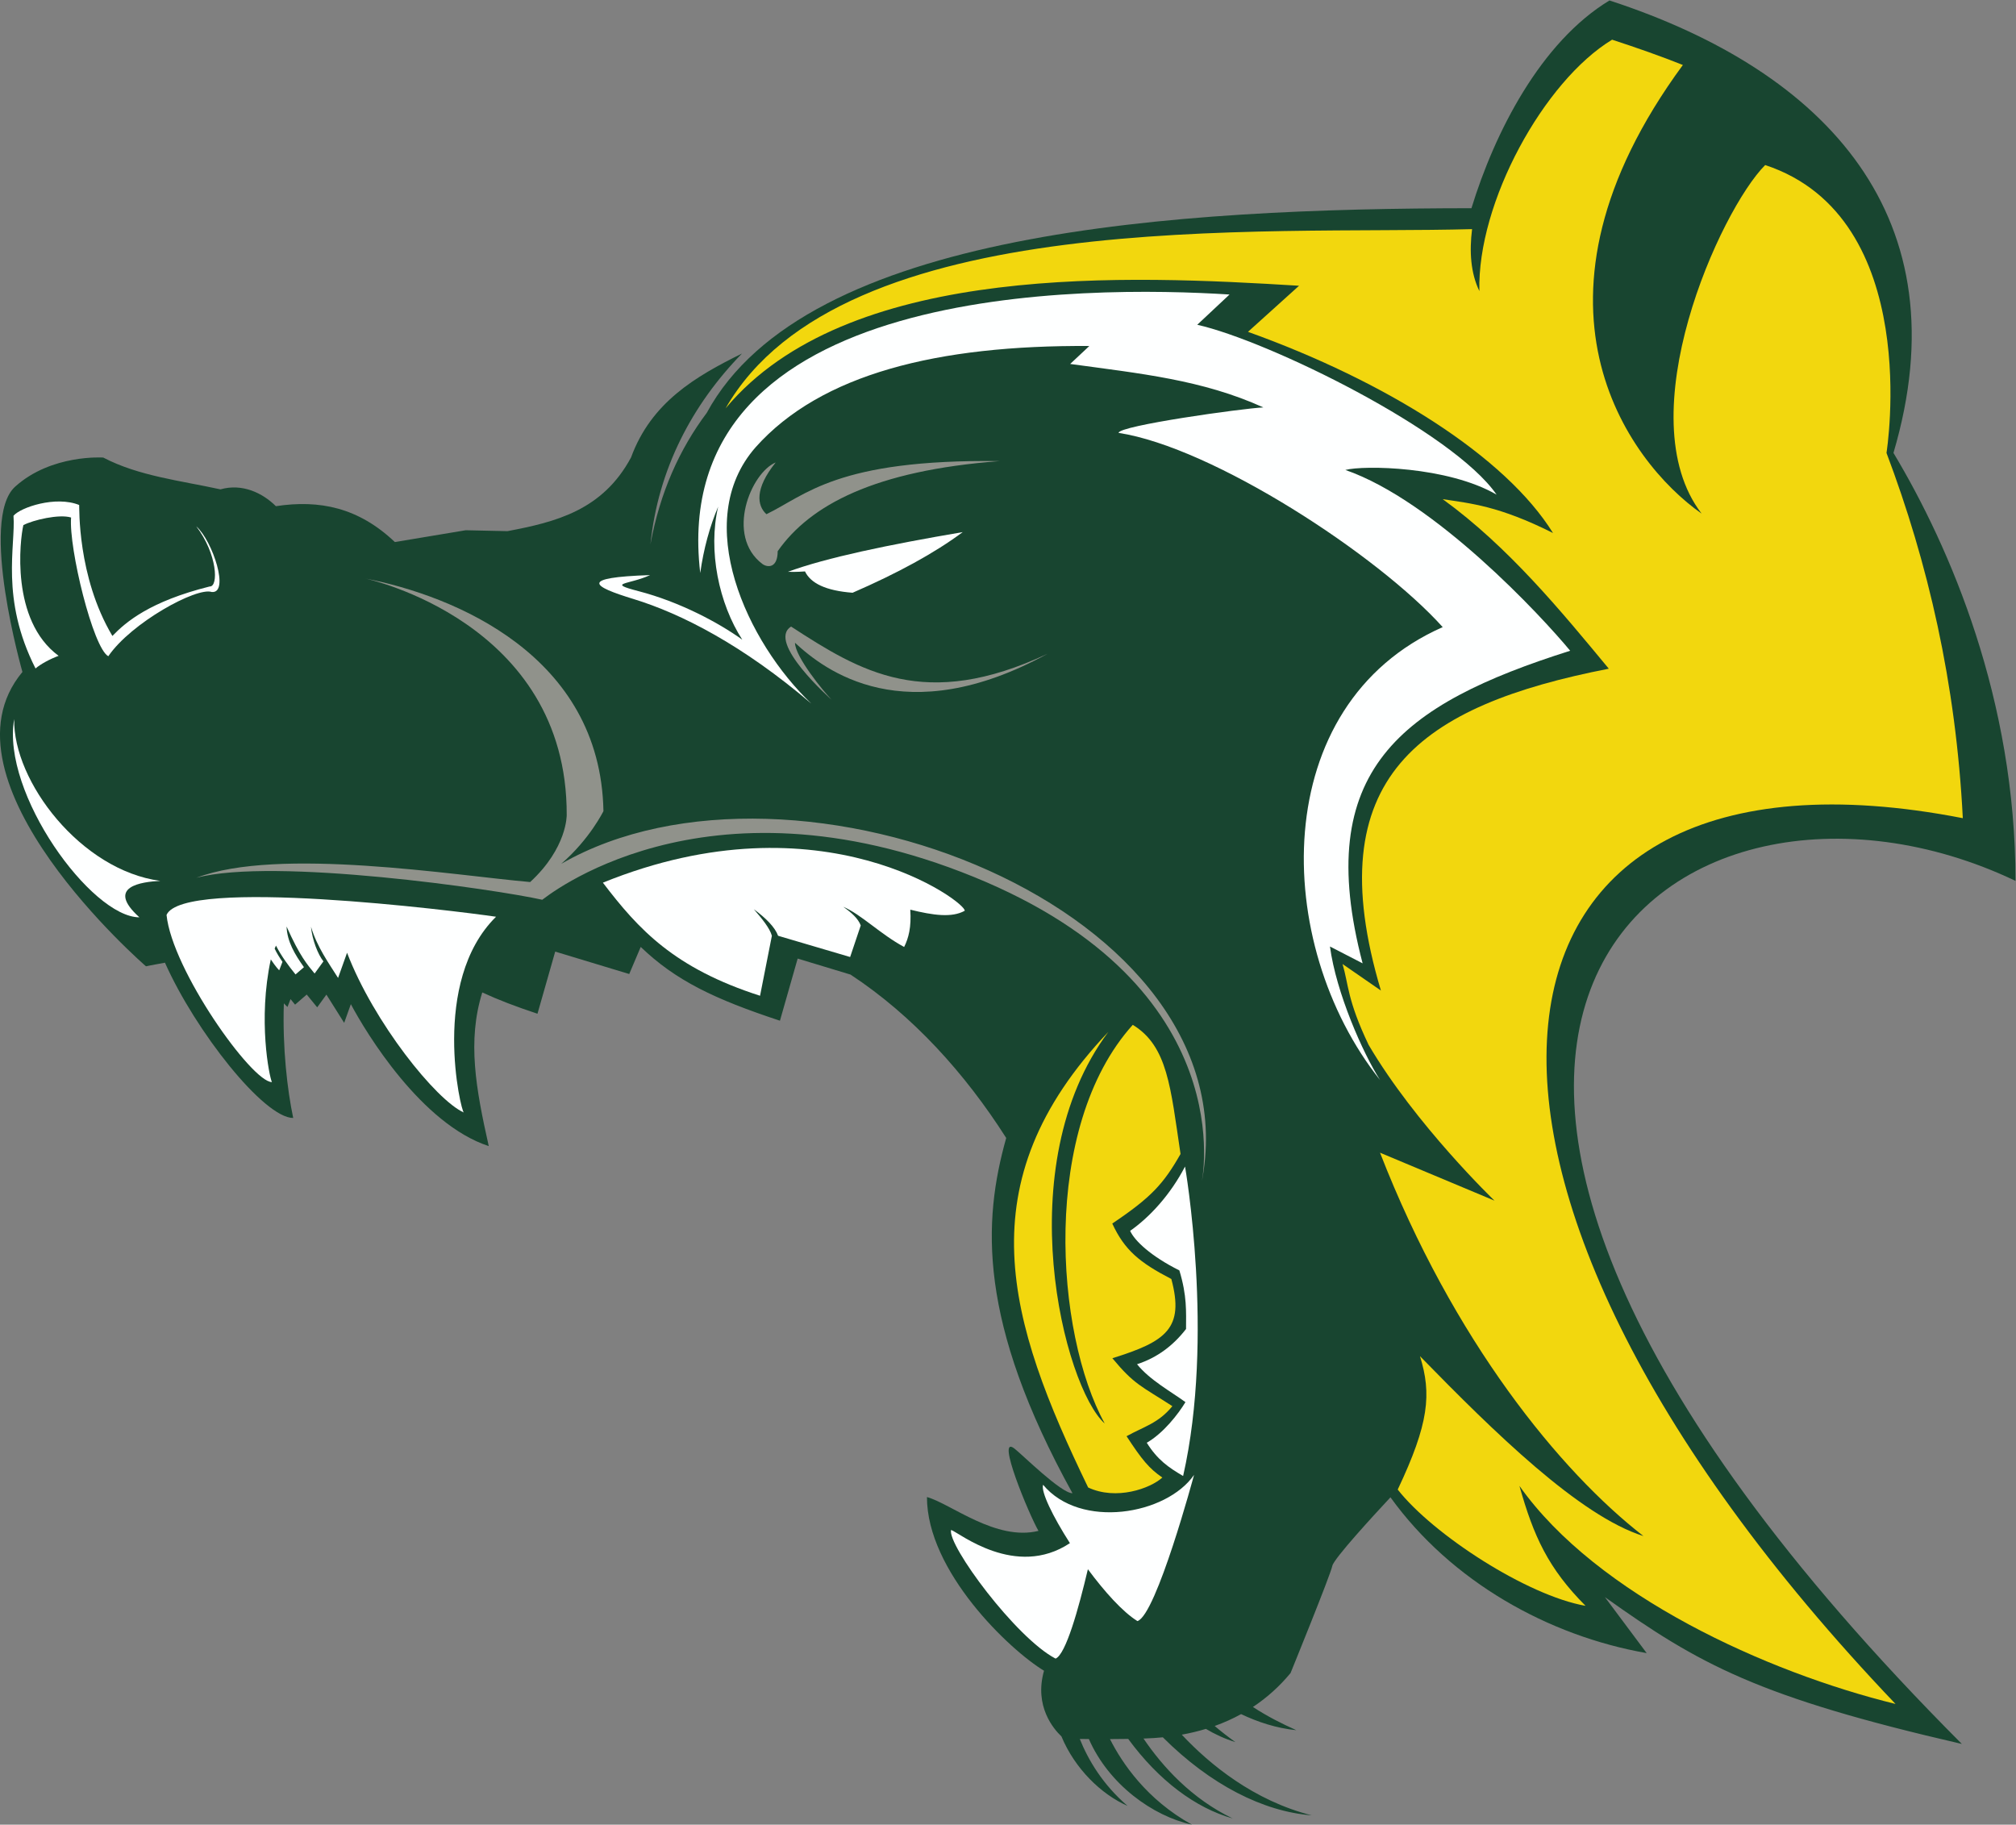
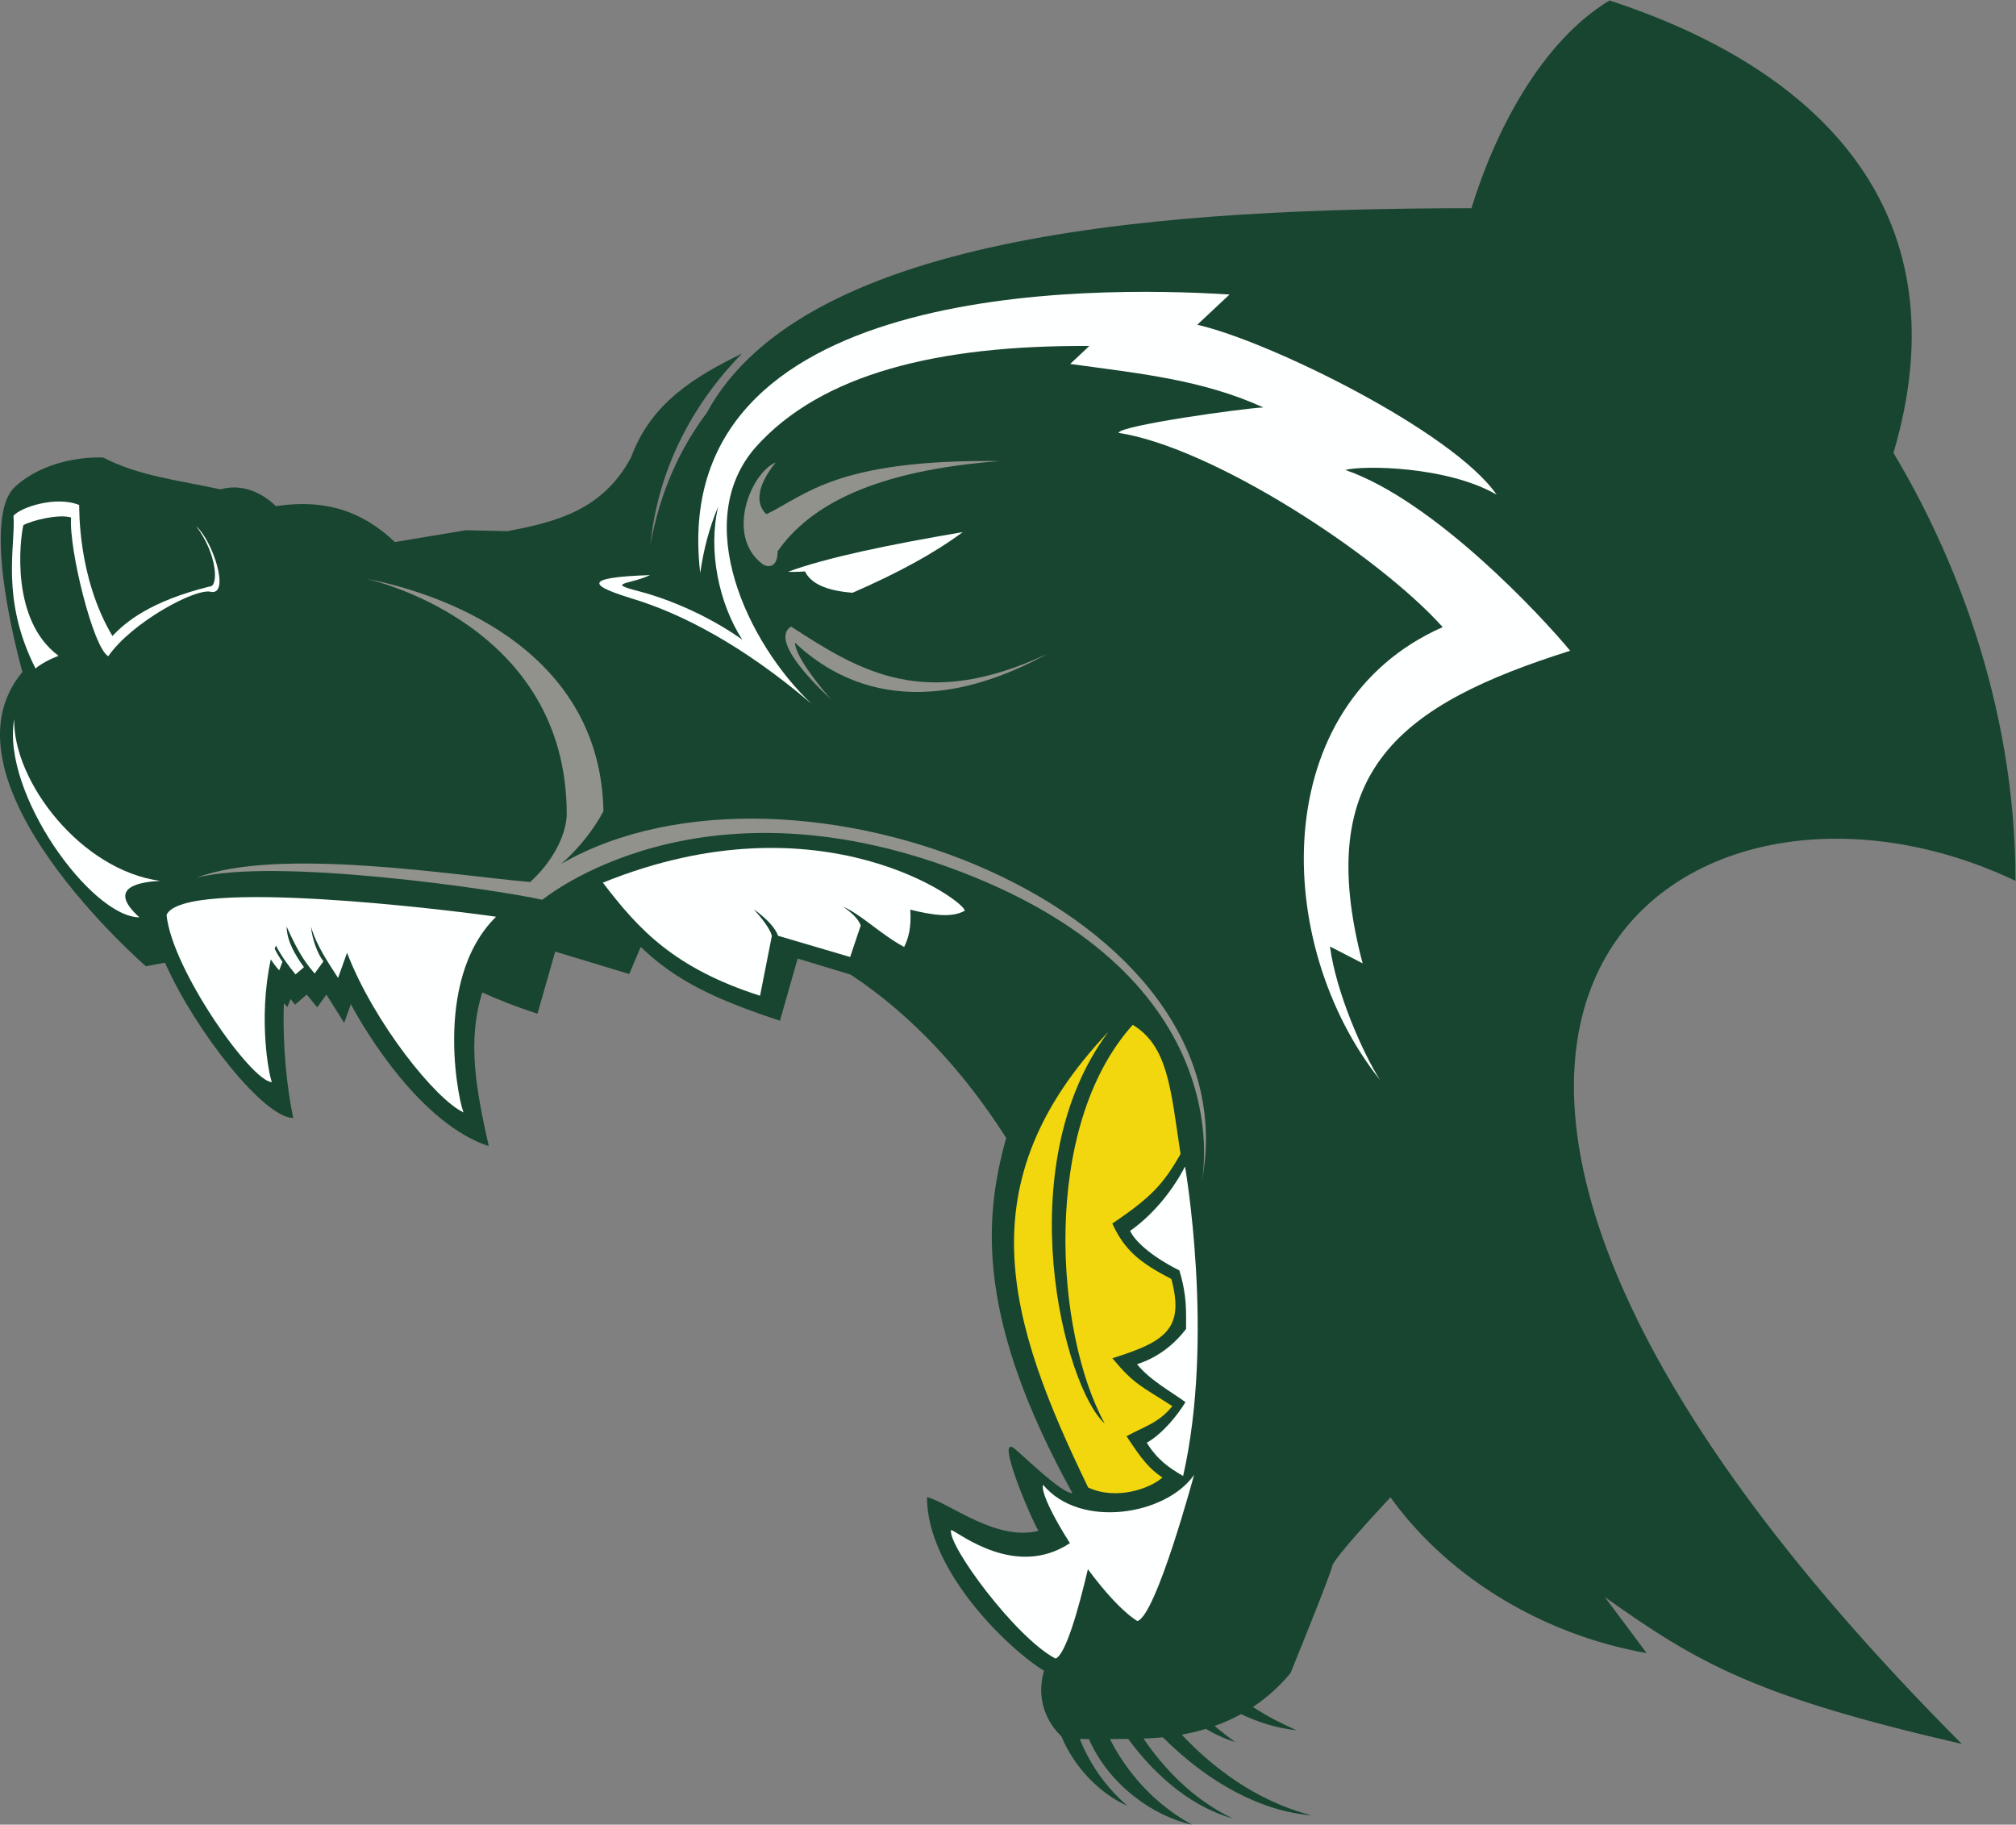
<svg xmlns="http://www.w3.org/2000/svg" viewBox="0 0 1109.387 1004.027" height="1004.027" width="1109.387" xml:space="preserve" id="svg2" version="1.1">
  <rect x="0" y="0" width="1109.387" height="1004.027" fill="#808080" stroke="none" />
  <defs id="defs6" />
  <g transform="matrix(1.333,0,0,-1.333,0,1004.027)" id="g10">
    <g transform="scale(0.1)" id="g12">
      <path id="path14" style="fill:#184530;fill-opacity:1;fill-rule:evenodd;stroke:none" d="m 92.602,4758.25 c 0,0 -180,630 -29.996,765 150,135 363.747,120 363.747,120 145.878,-76.28 317.867,-94.99 483.75,-131.25 89.711,25.77 174.148,-14.92 228.758,-69.38 180.46,27.22 340.79,-5.31 491.24,-148.12 97.51,16.25 195,32.5 292.5,48.75 57.5,-1.25 115.01,-2.5 172.51,-3.75 198.32,37.69 392.31,85.13 509.99,304.24 83.67,227.81 265.95,334.24 457.83,428.86 -205.88,-211.13 -346.1,-477.49 -377.77,-787.37 39.59,214.69 120.48,393.38 232.47,542.54 409.4,754.76 1939.74,843.54 3156.89,844.83 95.94,313.1 285.53,685.44 569.71,857.58 900.51,-293.75 1458.69,-899.3 1172.43,-1867.7 235.51,-392.74 503.8,-1019.12 503.79,-1766.6 C 6919.33,4563.9 5145.66,3293.73 8098.96,333.148 7257.39,527.051 7015.75,660.84 6625.33,939.332 l 172.55,-231.203 c -405.37,71.043 -806.33,294.701 -1057.77,643.131 -69.1,-74.08 -234.07,-253.38 -240,-283 -7.5,-37.5 -172.5,-442.498 -172.5,-442.498 -45.69,-55.223 -97.58,-101.821 -155.3,-139.973 60.52,-39.328 117.21,-67.949 179.3,-95.867 -82.64,8.07 -160.2,34.16 -228.03,66.387 -34.55,-19.028 -70.95,-35.348 -109.13,-48.969 27.59,-23.621 55.58,-44.981 85.38,-66.469 -43.72,13.301 -84.41,32.391 -121.63,54.5 -32.04,-9.75 -65.24,-17.719 -99.59,-23.922 C 4993.96,248.66 5175.47,99.269 5414.83,38.512 5214.87,54.102 4997.26,164.27 4800.44,360.582 c -23.8,-2.371 -48.08,-3.98 -72.83,-4.82 l -7.02,-0.242 C 4799.38,239.379 4919.05,107.18 5089,25.492 4935.44,68.891 4783.81,181.813 4657.51,353.93 c -26.32,-0.481 -51.01,-0.68 -75.33,-0.731 C 4631.85,254.82 4733.26,103.59 4920.52,0 4759.38,35.18 4577.5,165.48 4495.08,353.461 c -12.19,0.07 -24.63,0.148 -37.48,0.211 34.36,-85.383 93.99,-187.801 197.27,-276.281 -108.59,47.711 -217.33,153.07 -273.04,286.898 -31.91,30.152 -113.53,124.602 -71.88,271.121 -142.37,85.922 -483.3,410.23 -483.3,716.98 98.52,-27.49 285.26,-183.23 460.38,-139.66 -38.62,66.62 -177.79,400.69 -99.55,340.05 33.39,-25.88 192.88,-184.71 239.95,-184.71 -391.86,709.9 -370.35,1122.01 -273.58,1466.54 -170.54,267.81 -386.56,506.08 -642.69,674.44 l -218.22,66.07 -73.16,-256.46 c -269.93,89.1 -430.24,165.52 -574.76,304.56 l -47.41,-111.83 -305.6,92.53 -73.17,-256.46 c -88.13,29.1 -162.74,57.62 -227.9,87.88 -62.34,-200.19 -26.55,-396.55 26.76,-634.3 -277.37,90.65 -505.85,466.34 -569.31,585.97 l -27.54,-77.2 -73.35,116.55 -38.03,-52.51 -43.19,52.78 -48.19,-41.69 -18.65,23.02 -12.65,-32.73 -14.94,15.11 c -6.09,-182.92 14.35,-358.82 38.64,-473.2 -120.62,0 -403.459,357.75 -529.474,641.04 -51.18,-9.04 -78.403,-14.91 -78.403,-14.91 0,0 -885,765 -510.011,1214.98 v 0" />
-       <path id="path16" style="fill:#f2d70e;fill-opacity:1;fill-rule:nonzero;stroke:none" d="m 6077.04,6586.23 c -11.64,-93 -5.69,-182.01 30.18,-255.67 -9.6,365.32 266.55,867.28 547.89,1037.69 102.53,-33.44 200.13,-67.79 292.12,-104.4 -714.26,-972.38 -232.09,-1634.77 77.25,-1851.75 -308.37,401.08 76.76,1252.72 262.61,1438.68 656.9,-216.87 501.1,-1185.66 500.77,-1188.3 170.88,-453.02 286.5,-947.73 315.06,-1507.8 -2096.35,408.64 -2375.61,-1456.87 -277.81,-3656.43 -530,130 -1232.5,447.512 -1552.5,900.01 58.54,-208.21 118.69,-340.08 272.87,-495.01 -242.5,42.512 -630.37,295.01 -775.37,480.01 129.3,273.21 140.25,394.58 91.87,550.55 305.6,-313.24 658.8,-659.63 922.5,-742.51 -342.73,265.75 -785.56,806.59 -1087.5,1582.51 157.5,-65.97 315,-131.94 472.5,-197.91 0,0 -325.08,312.4 -519.49,642.9 -88.42,185.24 -82.68,249.7 -107.7,333.83 l 158.39,-109.5 c -263.66,883.08 163.96,1176.5 940.78,1328.6 -195.29,235.85 -414.1,502.95 -685.58,699.79 113.76,-17.56 230.67,-26.93 455.28,-139.74 -196.22,316.41 -689.09,625.96 -1259.23,830.48 l 210.86,190.22 c -704.46,43.36 -1824.9,94.89 -2341.55,-476.24 -8.97,-9.91 -17.56,-19.88 -25.91,-29.88 480.02,837.18 2225.2,716.1 3081.71,739.87 v 0" />
      <path id="path18" style="fill:#90928b;fill-opacity:1;fill-rule:nonzero;stroke:none" d="m 3164,5409.52 c 162.84,78.31 290.49,227.79 963.12,219.2 -516.15,-38.83 -783.59,-181.6 -916.65,-372.03 -0.25,-71.21 -42.36,-67.9 -63.38,-52.5 -153.57,116.68 -47.52,376.19 55.19,418.91 -88.12,-109.03 -76.8,-178.9 -38.28,-213.58 v 0" />
      <path id="path20" style="fill:#feffff;fill-opacity:1;fill-rule:evenodd;stroke:none" d="m 5075.75,6316.35 c -44.42,-41.63 -88.85,-83.25 -133.27,-124.88 293.4,-65.98 1053.8,-438.68 1235.81,-701.25 -203.12,117.47 -548.53,121.77 -624.37,101.93 368.66,-127.82 810.15,-603.53 928.1,-746.32 -699.1,-221.24 -1066.21,-493.7 -856.85,-1290.37 l -134.79,69.49 c 25.53,-191.13 136.08,-440.57 206.6,-550.97 -446.89,561.79 -465.94,1549.6 258.81,1869.4 -267.5,297.88 -948.63,742.03 -1338.08,801.8 0.63,29.7 510.1,100.97 597.61,105.1 -252.37,114.54 -508.86,139.85 -797.4,179.42 26.37,24.71 52.74,49.43 79.11,74.14 -626.55,4.12 -1108.28,-115.59 -1377.98,-418.29 -268.49,-306.34 -34.19,-806.65 230.06,-1057.71 -282.52,240.92 -535.32,370.82 -734.03,431.6 -169.8,51.94 -228.86,88.73 68.64,98.72 -87.05,-40.41 -183.4,-31.01 -47.82,-66.3 169.19,-44.04 329.58,-129.25 428.39,-200.39 -96.51,149.08 -142.29,367.66 -99.56,549.15 -34.93,-82.42 -59.86,-173.47 -74.02,-273.83 -141.56,1203.02 1609.28,1185.98 2185.04,1149.56 v 0" />
      <path id="path22" style="fill:#feffff;fill-opacity:1;fill-rule:evenodd;stroke:none" d="m 687.539,3755.27 c 22.617,-225.85 351.501,-690 434.991,-690 -11.14,23.1 -58.36,257.27 -4.6,506.43 20.31,-30.72 34.6,-45.17 34.6,-45.17 l 13.6,35.15 c -12.42,18.03 -23.64,35.87 -32.28,54.52 1.72,4.17 3.52,8.33 5.36,12.49 23.19,-44.8 51.42,-82.73 80.82,-119.04 l 34.69,30 c -37.28,52.07 -69.44,105.61 -71.67,167.7 l 0.03,0.04 c 55.16,-123.17 84.74,-156.16 115.7,-193.99 l 36.35,50.19 c -22.47,28.47 -46.07,87.9 -51.35,142.94 25.3,-84.15 73.91,-151.02 111.86,-211.33 l 37.1,104 c 109.78,-287.35 367.76,-608.93 482.13,-659.56 -11.56,1.84 -139.67,539.32 132.94,808.15 -173.39,25.49 -1291.81,164.47 -1360.271,7.48 v 0" />
-       <path id="path24" style="fill:#feffff;fill-opacity:1;fill-rule:evenodd;stroke:none" d="m 4695.58,840.301 c -60.97,37.847 -136.34,121.89 -204.56,214.109 -38.71,-164.441 -91.37,-352.109 -133.38,-368.949 -164.23,85.289 -447.46,469.409 -431.42,531.169 32.89,-10.93 266.21,-203.09 490.64,-54.59 -71.18,111.02 -120.37,212.92 -110.77,240.88 153.62,-184.64 508.92,-124.49 623.22,40.9 0,0 -155.65,-578.988 -233.73,-603.519 v 0" />
+       <path id="path24" style="fill:#feffff;fill-opacity:1;fill-rule:evenodd;stroke:none" d="m 4695.58,840.301 c -60.97,37.847 -136.34,121.89 -204.56,214.109 -38.71,-164.441 -91.37,-352.109 -133.38,-368.949 -164.23,85.289 -447.46,469.409 -431.42,531.169 32.89,-10.93 266.21,-203.09 490.64,-54.59 -71.18,111.02 -120.37,212.92 -110.77,240.88 153.62,-184.64 508.92,-124.49 623.22,40.9 0,0 -155.65,-578.988 -233.73,-603.519 " />
      <path id="path26" style="fill:#90928b;fill-opacity:1;fill-rule:nonzero;stroke:none" d="m 2491.18,4183.89 c 0,0 -56.58,-116 -174.3,-217.63 957.47,550.49 2868.56,-185.12 2643.26,-1318.36 0.33,2 178.09,808.65 -939.14,1263.97 -1125.1,458.52 -1780.01,-94.51 -1782.43,-93.97 -190.76,42.82 -1107.25,176.08 -1427.968,90.61 337.098,129.33 1068.448,9.48 1378.008,-17.47 153.42,141.44 150.89,276.4 150.9,276.88 2.51,798.51 -828.82,975.48 -830.95,975.94 365.32,-70.76 970.32,-316.34 982.62,-959.97 v 0" />
      <path id="path28" style="fill:#feffff;fill-opacity:1;fill-rule:evenodd;stroke:none" d="m 58.602,4563.9 c -5.285,-257.19 275.675,-624.42 603.031,-668.02 -75.278,-4.03 -228.442,-22.22 -86.199,-150.43 -197.789,0 -570.86,512.82 -516.832,818.45 v 0" />
      <path id="path30" style="fill:#feffff;fill-opacity:1;fill-rule:nonzero;stroke:none" d="m 3252.86,5171.71 c 156.96,58.16 416.93,112.08 721.44,163.88 -116.01,-86.42 -268.68,-169.53 -454.69,-250.36 -110.93,8.55 -173,39.25 -196.44,88.07 0,0 -39.37,-3.18 -70.31,-1.59 v 0" />
      <path id="path32" style="fill:#f2d70e;fill-opacity:1;fill-rule:nonzero;stroke:none" d="m 4676.29,3301.58 c -380.9,-422.73 -320.6,-1274.28 -115.71,-1645.76 -167.83,149.88 -400.36,1060.9 15,1616.76 -593.07,-624.68 -415.36,-1194.61 -83.48,-1880.76 116.12,-54.45 256.41,-4.31 306.29,41.04 -54.44,37.15 -84.87,74.37 -147.71,170.63 71.05,39.55 131.59,53.19 189.1,124.08 -129.98,83.94 -156.98,88.52 -247.7,197.83 221.22,68.98 298.31,122.61 243.44,327.02 -130.88,67.89 -192.81,118.62 -243.82,228.93 161.81,108.64 211.69,164.2 281.8,287.13 -41.25,275.25 -52.82,445.17 -197.21,533.1 v 0" />
      <path id="path34" style="fill:#feffff;fill-opacity:1;fill-rule:evenodd;stroke:none" d="m 2488.87,3888.47 c 147.36,-193.31 294.17,-353.07 648.79,-466.83 16.28,82.55 32.55,165.09 48.82,247.63 -8.71,31.53 -40.54,70.28 -74.62,109.73 50.18,-37.26 87.27,-73.99 100.29,-109.73 99.14,-29.23 198.27,-58.47 297.41,-87.69 14.59,43.42 29.18,86.86 43.77,130.3 -10.67,28.77 -38.86,53.49 -72.22,77 74.18,-31.38 153.5,-113.34 251.39,-165.85 18,35.99 30.31,81.12 25.34,154 95.12,-23.47 171.24,-33.98 224.48,-4.74 12.55,30.49 -586.27,484.56 -1493.45,116.18 v 0" />
      <path id="path36" style="fill:#feffff;fill-opacity:1;fill-rule:evenodd;stroke:none" d="m 4884.18,1439.22 c -60.97,35.69 -105.9,66.91 -150.08,137.25 68.88,39.83 129.04,117.25 159.73,167.67 -56.69,41.68 -147.61,91.12 -199.85,156.53 83.46,27.04 149.56,77.24 202.25,145.36 0.13,71.44 4.4,136.92 -27.58,241.88 -117.15,58.41 -184.97,122.33 -203.2,163.31 79.5,55.46 165.83,148.28 226.63,265.5 0,0 122.8,-701.85 -7.9,-1277.5 v 0" />
      <path id="path38" style="fill:#feffff;fill-opacity:1;fill-rule:nonzero;stroke:none" d="M 874.027,5088.36 C 812.305,5109.67 541.289,4961.3 447.125,4823.17 384.102,4857 283.422,5269.57 293.469,5395.8 244.359,5411.06 136.105,5385.37 96.422,5364.42 82.516,5304.75 42.117,4971.91 241.969,4824.89 204.988,4811.24 166.762,4790.1 146.66,4772.7 -0.004,5061.81 65.215,5279.72 55.707,5403.02 c 29.152,34.71 174.422,83.65 271.133,44.49 1.359,-5.38 -9.274,-294.74 137.16,-540.59 56.129,58.38 155.727,142.88 401.605,204.22 36.961,-2.1 32.364,133.37 -55.507,248.44 68.625,-60.94 138.672,-278.56 63.929,-271.22 v 0" />
      <path id="path40" style="fill:#90928b;fill-opacity:1;fill-rule:nonzero;stroke:none" d="m 3433.12,4643.36 c -0.74,0.75 -270.42,238.55 -167.28,302.24 286.45,-185.9 552.3,-349.86 1058.79,-112.18 -590.47,-323.16 -920.57,-68.17 -1042.69,45.31 0.31,-57.83 117.95,-200.98 151.18,-235.37 v 0" />
    </g>
  </g>
</svg>